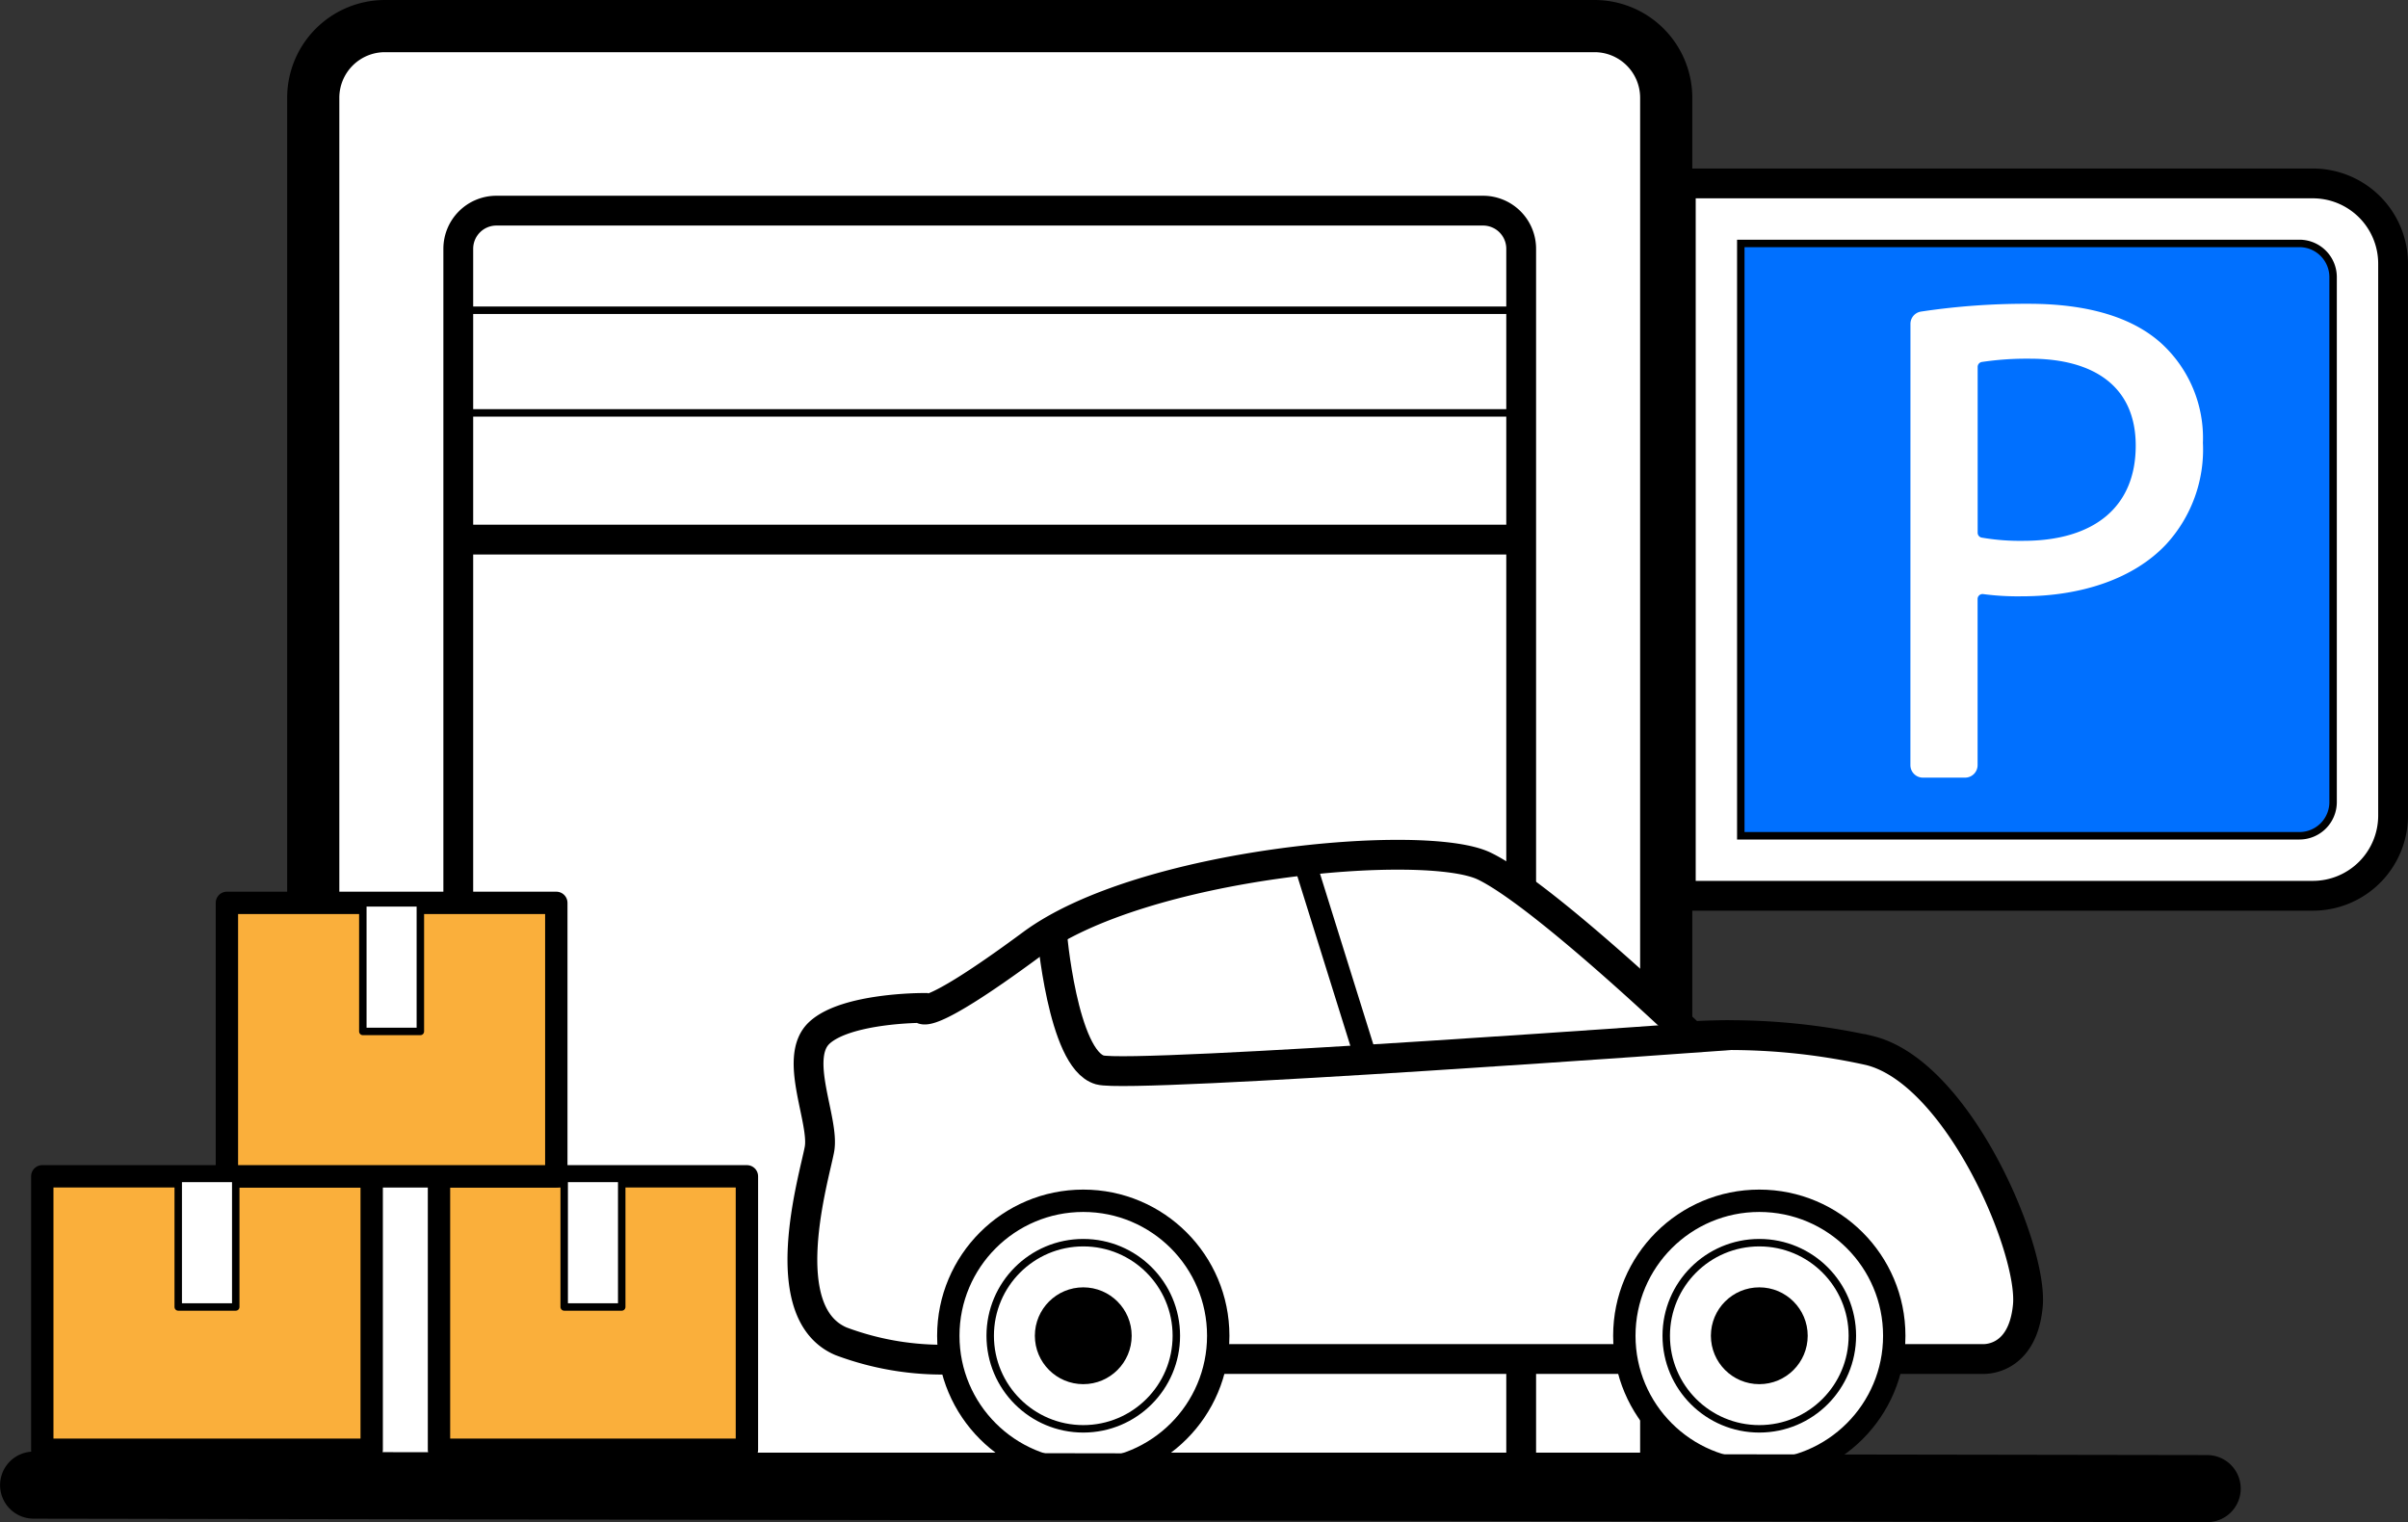
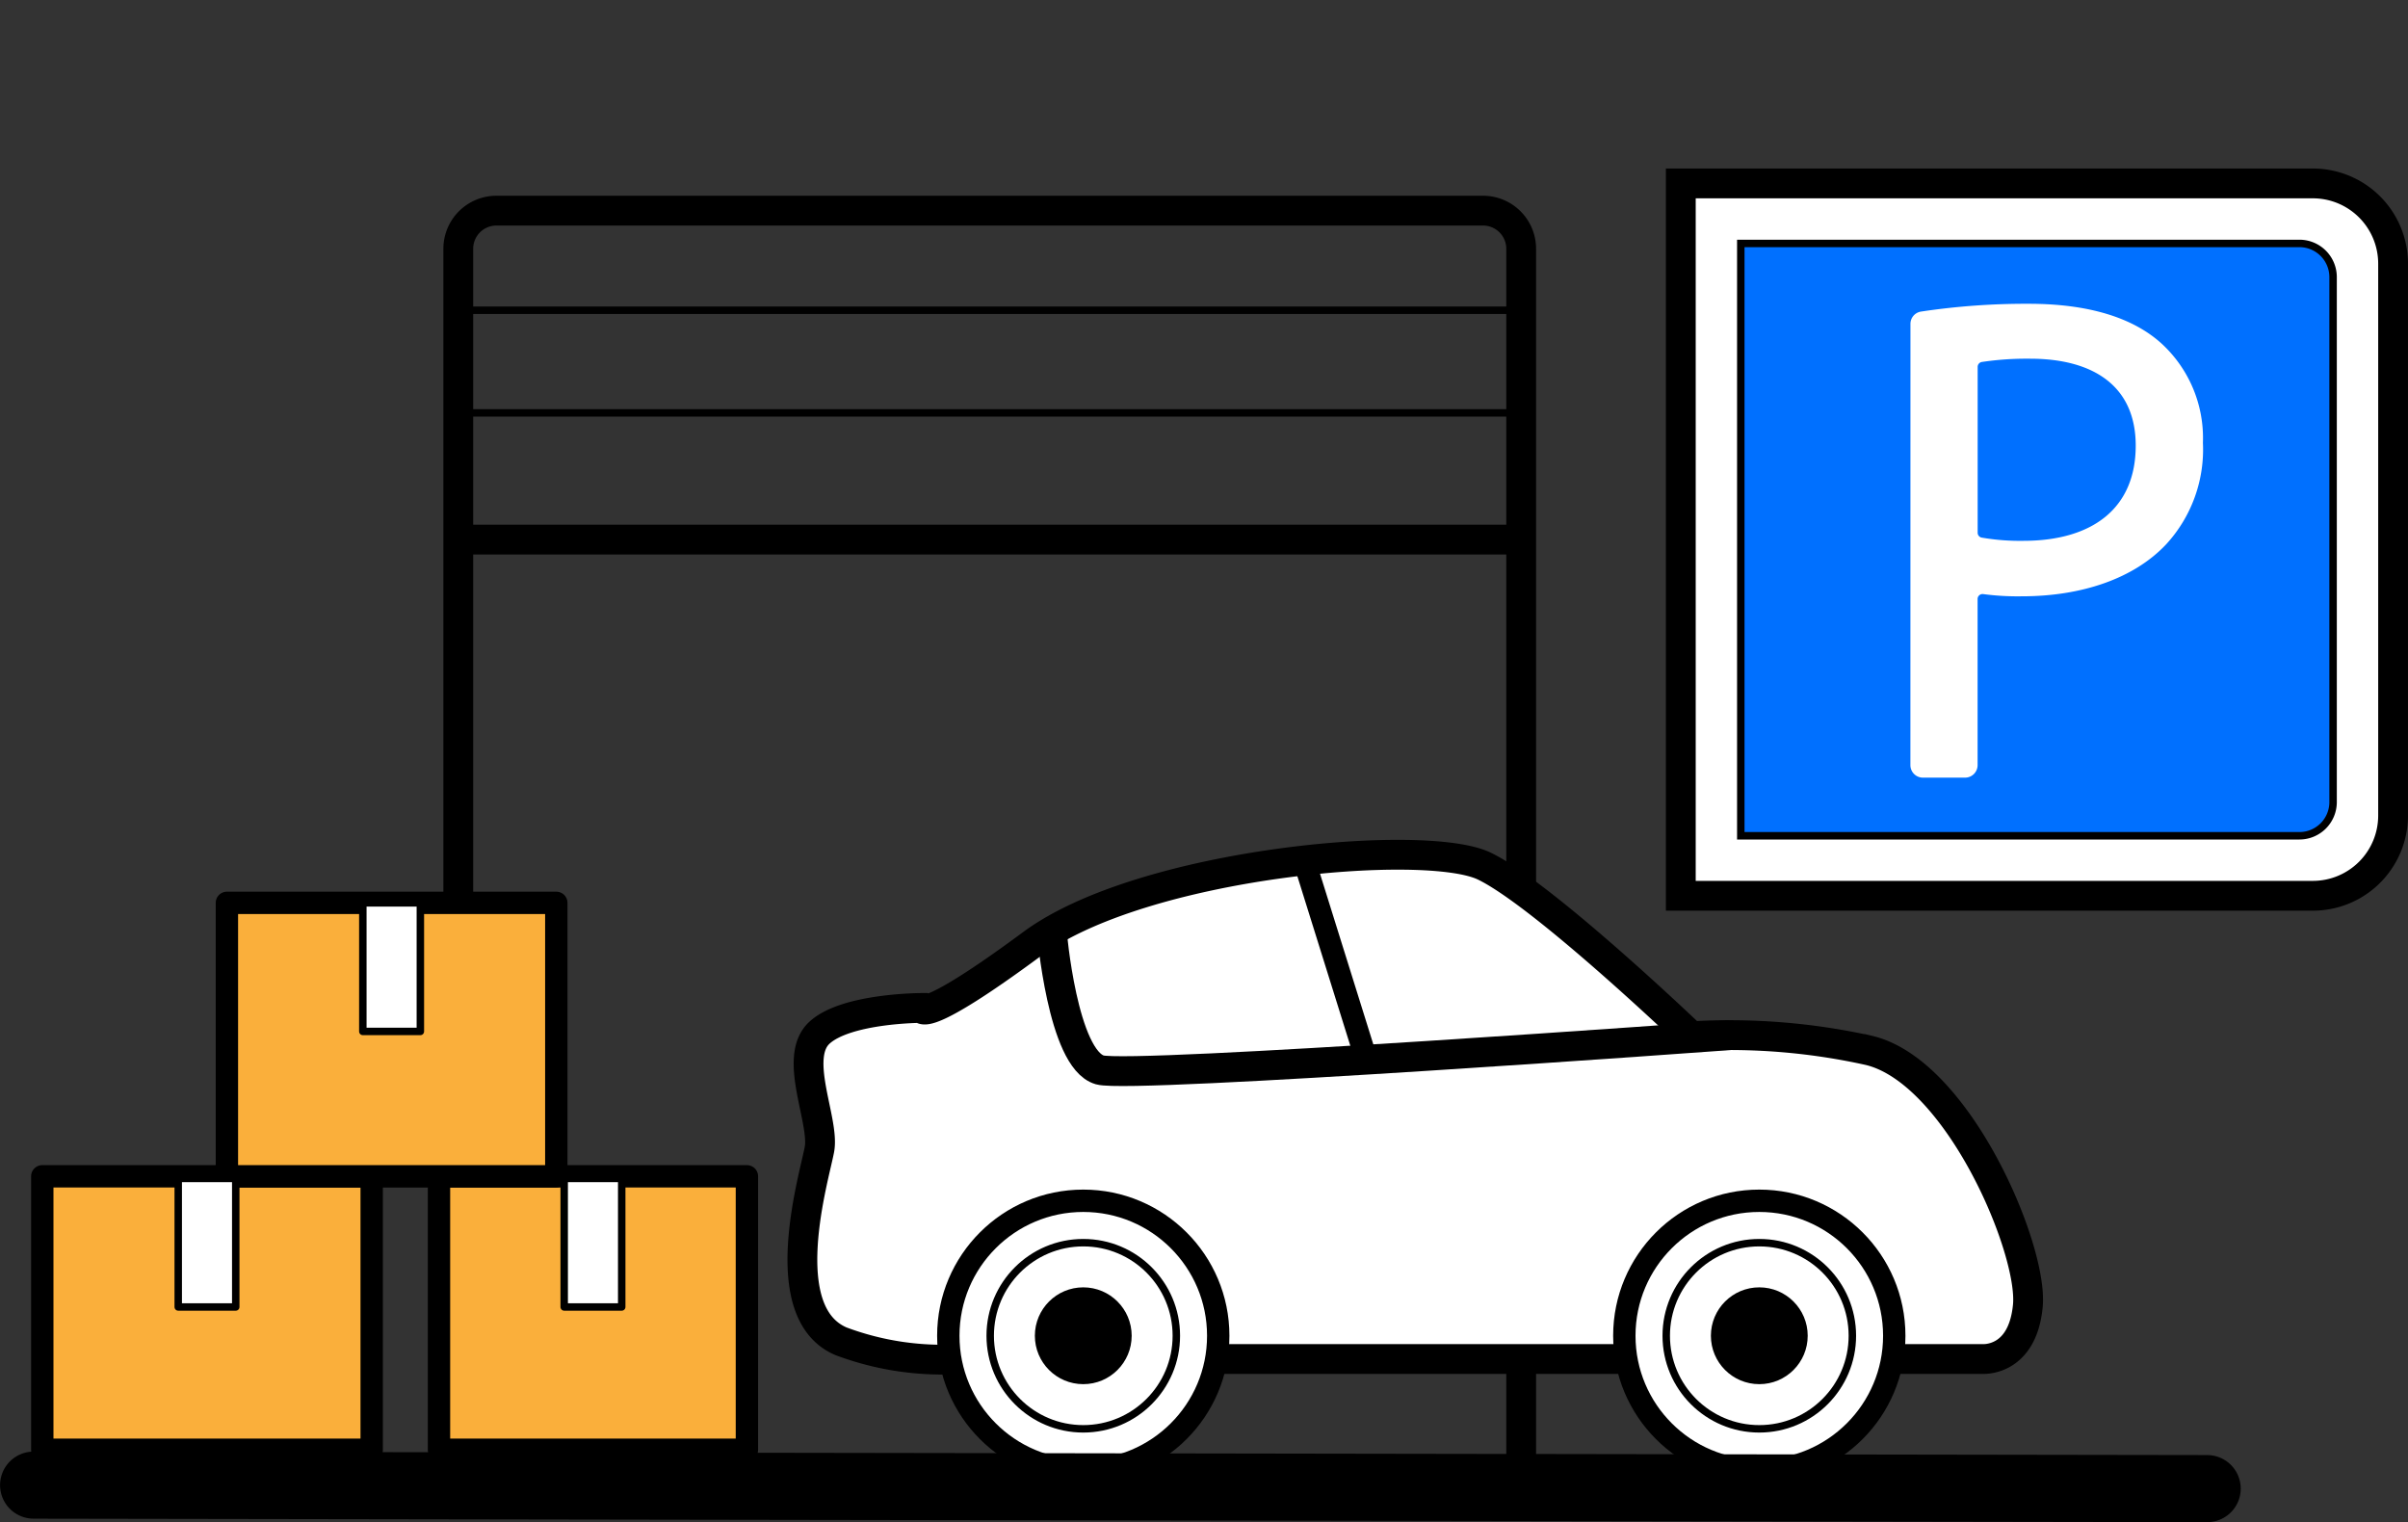
<svg xmlns="http://www.w3.org/2000/svg" width="144.713" height="91.47">
  <rect width="100%" height="100%" fill="#333333" stroke="none" />
  <g data-name="Group 22994">
-     <path data-name="Rectangle 2800" d="M23.134 1.568h72.691a4.309 4.309 0 014.309 4.309V88.86h0-81.309 0V5.877a4.309 4.309 0 014.309-4.309z" fill="#fff" stroke="#000" stroke-miterlimit="10" stroke-width="3.135" />
    <path data-name="Rectangle 2801" d="M29.833 12.658h59.293a2.292 2.292 0 012.292 2.292v73.908h0-63.877 0V14.95a2.292 2.292 0 012.292-2.292z" fill="none" stroke="#000" stroke-miterlimit="10" stroke-width="1.791" />
    <path data-name="Line 2739" fill="none" stroke="#000" stroke-miterlimit="10" stroke-width=".448" d="M27.541 18.643h63.878" />
    <path data-name="Line 2740" fill="none" stroke="#000" stroke-miterlimit="10" stroke-width=".448" d="M27.541 24.811h63.878" />
    <path data-name="Line 2741" fill="none" stroke="#000" stroke-miterlimit="10" stroke-width="1.791" d="M27.541 32.425h63.878" />
    <path data-name="Line 2742" fill="none" stroke="#000" stroke-miterlimit="10" stroke-width=".448" d="M77.133 75.889h29.948" />
    <path data-name="Rectangle 2802" fill="#faaf3b" stroke="#000" stroke-linecap="round" stroke-linejoin="round" stroke-width="1.344" d="M2.541 70.686h19.796v16.433H2.541z" />
    <path data-name="Rectangle 2803" fill="#faaf3b" stroke="#000" stroke-linecap="round" stroke-linejoin="round" stroke-width="1.344" d="M26.382 70.686h18.505v16.433H26.382z" />
    <path data-name="Rectangle 2804" fill="#faaf3b" stroke="#000" stroke-linecap="round" stroke-linejoin="round" stroke-width="1.344" d="M13.636 54.254h19.796v16.433H13.636z" />
    <g data-name="Group 22990" stroke="#000" stroke-miterlimit="10" stroke-width="1.791">
      <path data-name="Path 4420" d="M55.391 60.569s-4.529 0-6.146 1.491.323 5.28 0 7.008-2.768 9.793 1.294 11.53a17.365 17.365 0 007.279 1.065h61.3s2.426.213 2.749-3.2-4.205-14.063-9.543-15.342a38.734 38.734 0 00-10.676-.852s-8.9-8.523-12.454-10.228-20.542-.213-27.174 4.688-6.629 3.84-6.629 3.84z" fill="#fff" />
      <path data-name="Path 4421" d="M63.208 55.958s.64 7.693 2.888 8.334c1.9.541 37.867-2.087 37.867-2.087" fill="none" />
    </g>
    <path data-name="Line 2743" fill="none" stroke="#000" stroke-miterlimit="10" stroke-width="1.344" d="M78.376 51.709l3.932 12.583" />
    <g data-name="Group 22991" transform="translate(56.99 72.156)" stroke="#000" stroke-miterlimit="10">
      <circle data-name="Ellipse 1067" cx="8.111" cy="8.111" r="8.111" fill="#fff" stroke-width="1.344" />
      <circle data-name="Ellipse 1068" cx="5.593" cy="5.593" transform="translate(2.518 2.518)" fill="#fff" stroke-width=".448" r="5.593" />
      <circle data-name="Ellipse 1069" cx="2.461" cy="2.461" transform="translate(5.65 5.65)" stroke-width=".896" r="2.461" />
    </g>
    <g data-name="Group 22992" transform="translate(97.617 72.156)" stroke="#000" stroke-miterlimit="10">
      <circle data-name="Ellipse 1070" cx="8.111" cy="8.111" r="8.111" fill="#fff" stroke-width="1.344" />
      <circle data-name="Ellipse 1071" cx="5.593" cy="5.593" transform="translate(2.518 2.518)" fill="#fff" stroke-width=".448" r="5.593" />
      <circle data-name="Ellipse 1072" cx="2.461" cy="2.461" transform="translate(5.65 5.65)" stroke-width=".896" r="2.461" />
    </g>
    <path data-name="Line 2744" fill="#636374" stroke="#000" stroke-linecap="round" stroke-miterlimit="10" stroke-width="4.031" d="M132.645 89.452L2.019 89.243" />
    <path data-name="Rectangle 2805" d="M101.011 11.022h37.984a4.822 4.822 0 014.822 4.822v33.162a4.822 4.822 0 01-4.822 4.822h-37.984 0V11.022h0z" fill="#fff" stroke="#000" stroke-miterlimit="10" stroke-width="1.791" />
    <path data-name="Rectangle 2806" d="M104.616 14.628h33.571a2.024 2.024 0 012.024 2.024v31.547a2.024 2.024 0 01-2.024 2.024h-33.571 0V14.628h0z" fill="#0070ff" stroke="#000" stroke-miterlimit="10" stroke-width=".448" />
    <g data-name="Group 22993">
      <path data-name="Path 4422" d="M115.036 19.467a.523.523 0 01.441-.522 42.1 42.1 0 016.452-.466c3.55 0 6.15.825 7.8 2.311a7.48 7.48 0 012.435 5.82 8.188 8.188 0 01-2.147 5.944c-1.9 2.023-4.994 3.054-8.5 3.054a15.626 15.626 0 01-2.3-.13.521.521 0 00-.594.522v9.977a.528.528 0 01-.528.528h-2.534a.528.528 0 01-.528-.528zm3.591 12.538a.522.522 0 00.411.518 13.708 13.708 0 002.561.2c4.334 0 6.975-2.1 6.975-5.944 0-3.673-2.6-5.448-6.562-5.448a18.391 18.391 0 00-2.952.2.524.524 0 00-.433.522z" fill="#fff" stroke="#fff" stroke-miterlimit="10" stroke-width=".448" />
    </g>
    <path data-name="Rectangle 2807" fill="#fff" stroke="#000" stroke-linecap="round" stroke-linejoin="round" stroke-width=".448" d="M21.805 54.254h3.457v7.726h-3.457z" />
    <path data-name="Rectangle 2808" fill="#fff" stroke="#000" stroke-linecap="round" stroke-linejoin="round" stroke-width=".448" d="M33.906 70.811h3.457v7.726h-3.457z" />
    <path data-name="Rectangle 2809" fill="#fff" stroke="#000" stroke-linecap="round" stroke-linejoin="round" stroke-width=".448" d="M10.711 70.811h3.457v7.726h-3.457z" />
  </g>
</svg>